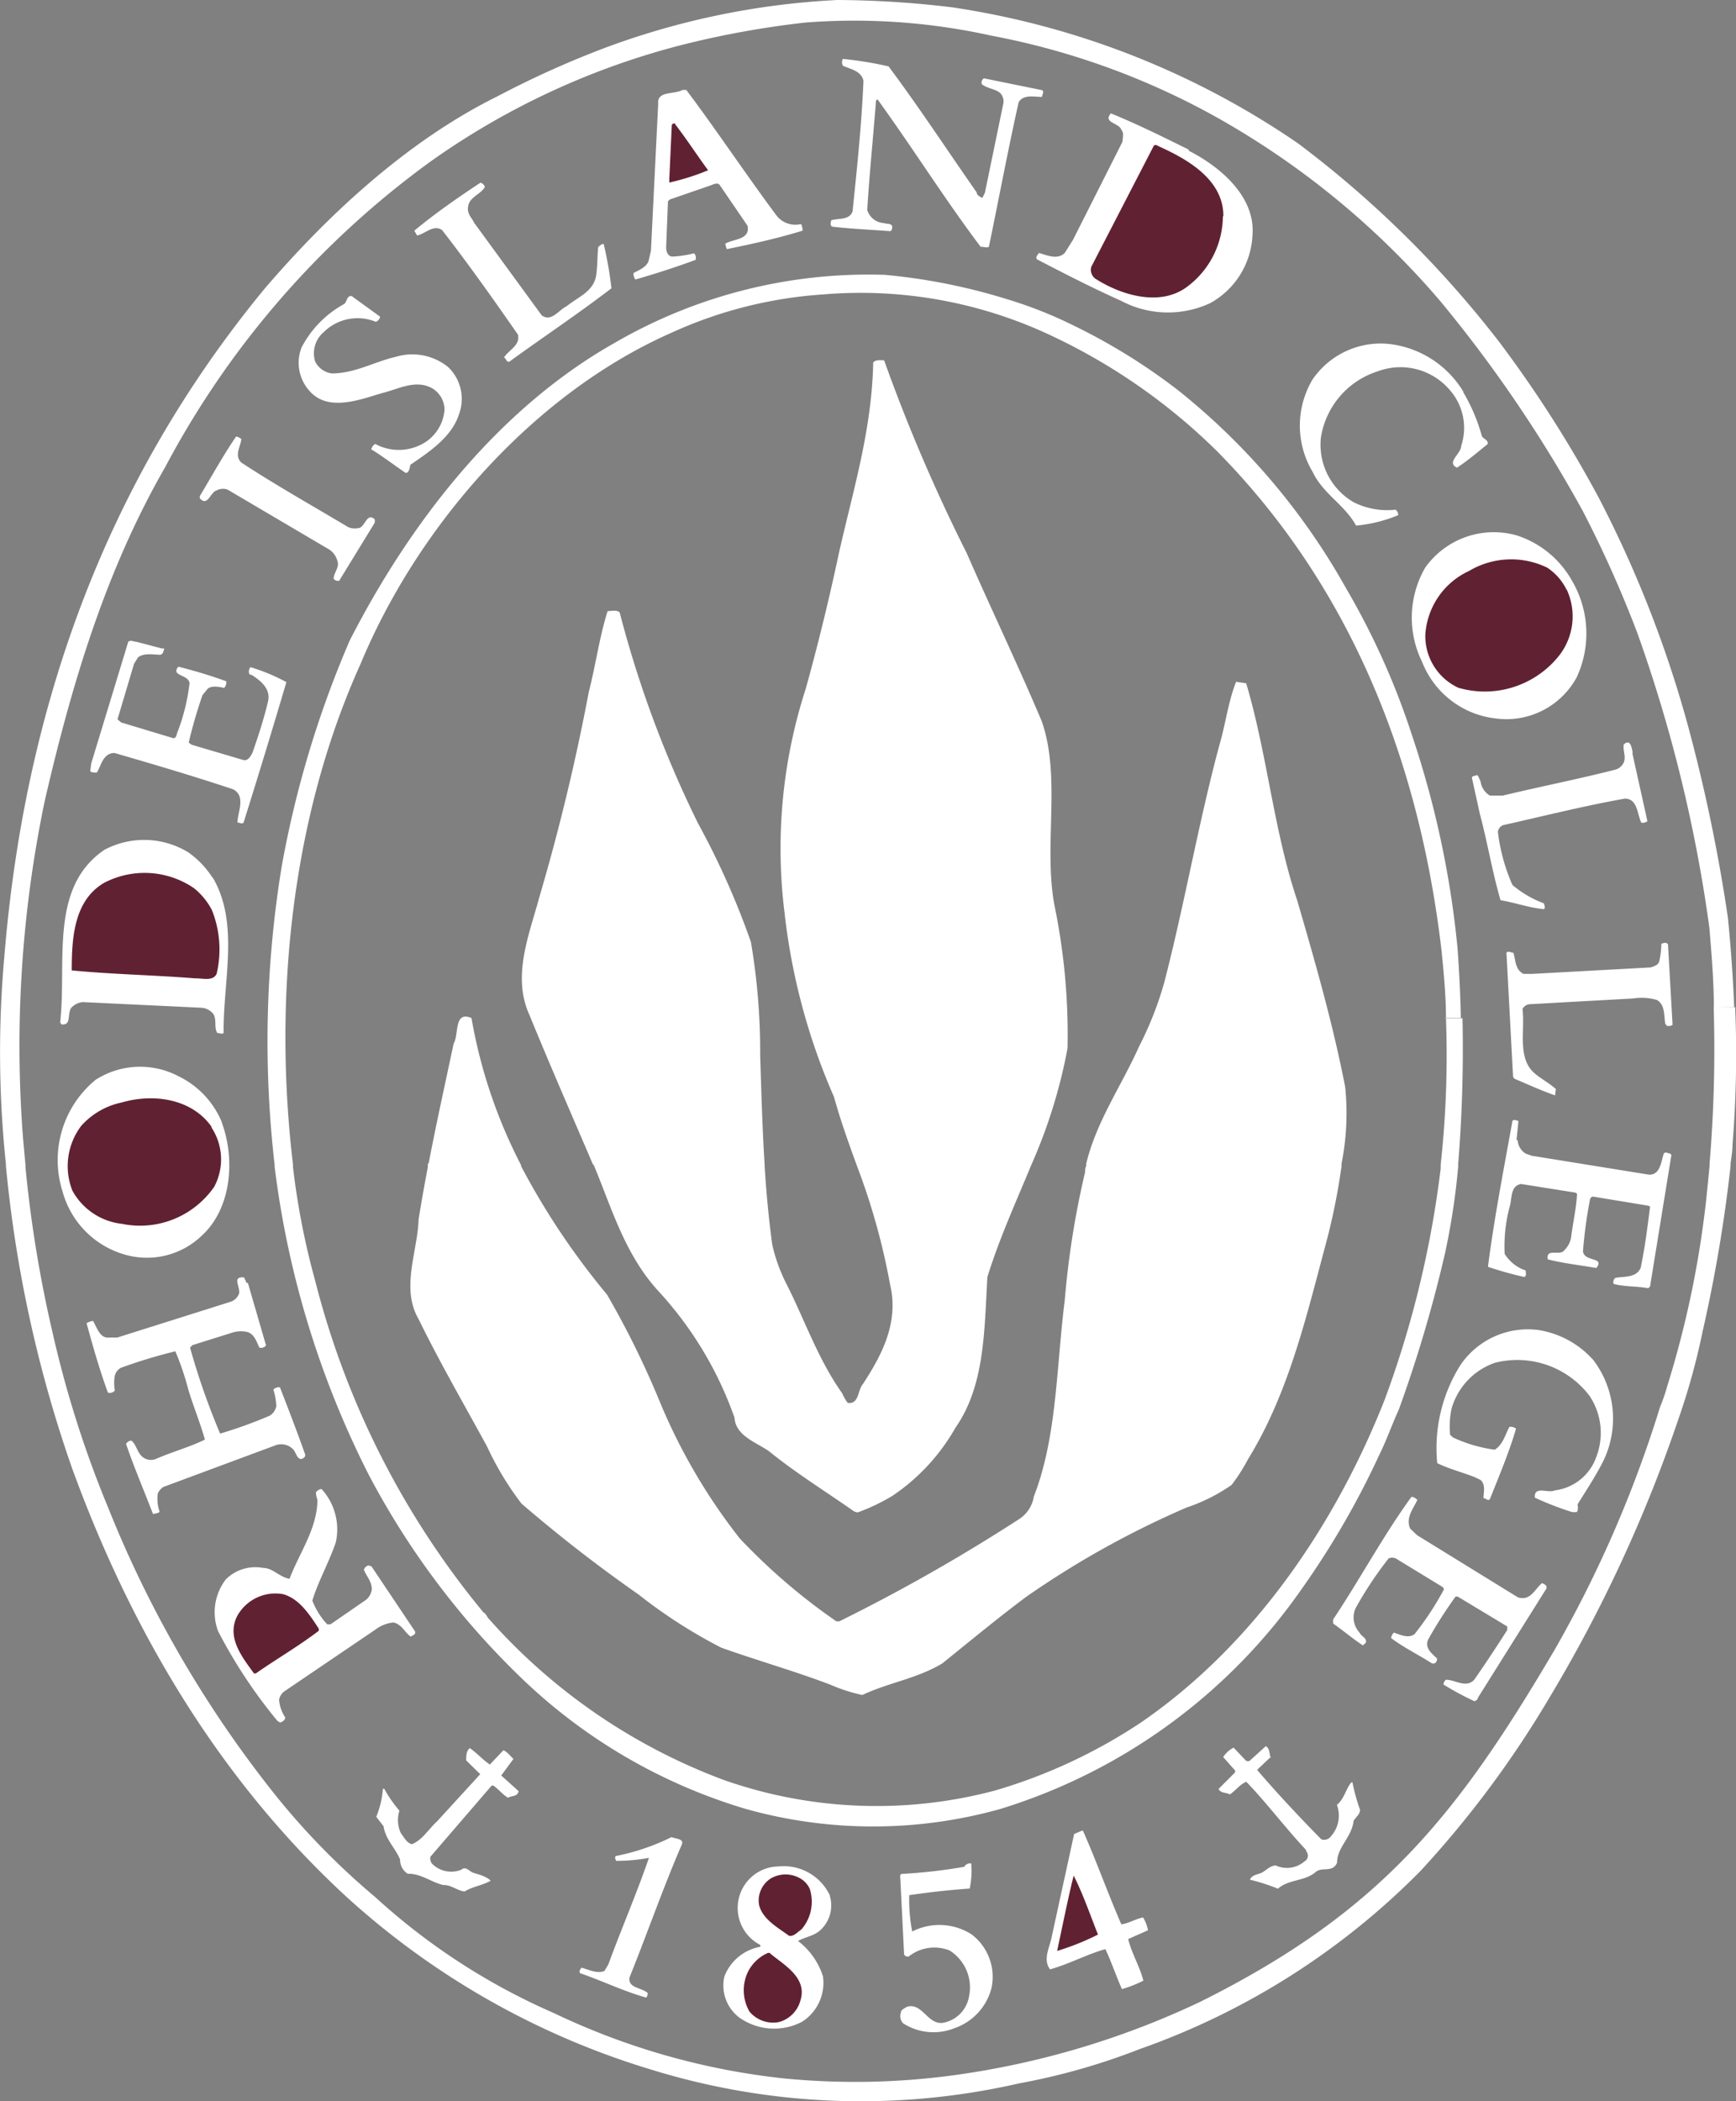
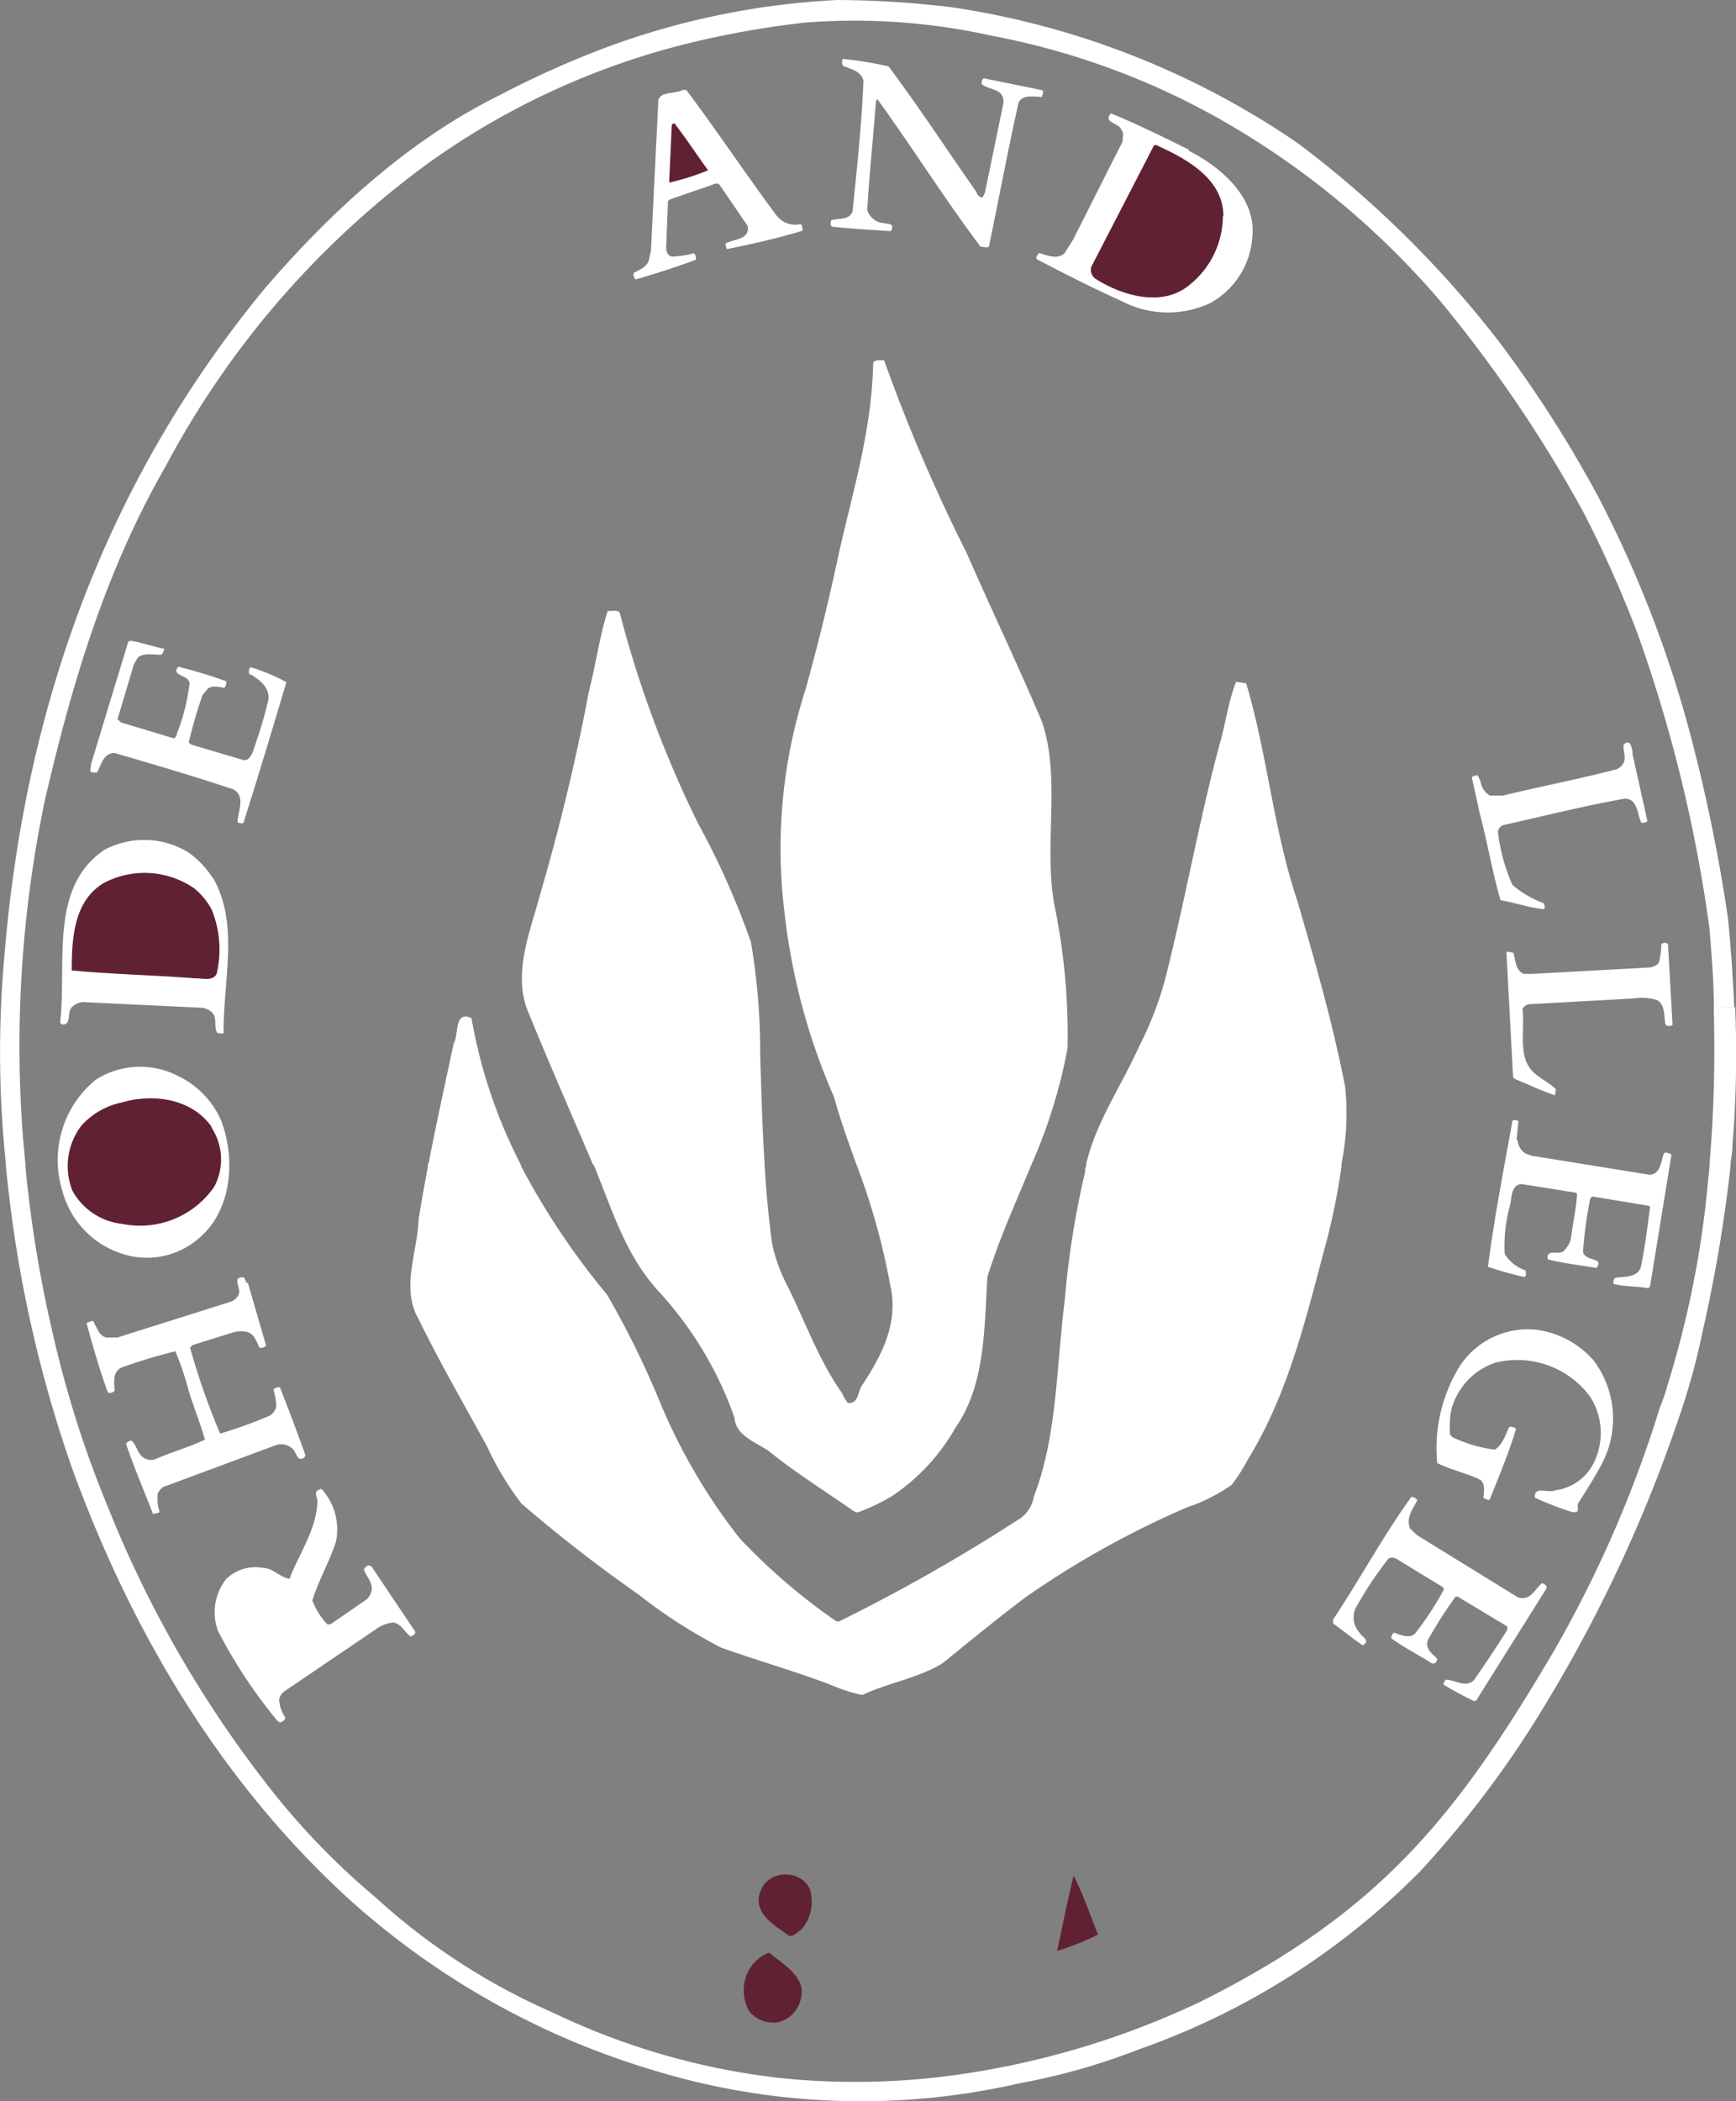
<svg xmlns="http://www.w3.org/2000/svg" width="124" height="150" fill="none">
  <rect width="100%" height="100%" fill="#808080" stroke="none" />
  <g clip-path="url(#clip0)">
    <path d="M15.84 80.13c.98 2.643.697 6.185-1.475 8.128a5.649 5.649 0 01-4.922 1.434 6.424 6.424 0 01-3.137-1.596 6.461 6.461 0 01-1.832-3.013 7.42 7.42 0 01-.05-4.365 7.395 7.395 0 012.41-3.633 5.887 5.887 0 015.902-.26 6.353 6.353 0 013.117 3.305h-.012z" fill="#fff" />
    <path d="M15.085 80.462a4.133 4.133 0 01.213 4.266 6.448 6.448 0 01-2.899 2.312 6.423 6.423 0 01-3.688.33A4.606 4.606 0 015.171 85a4.756 4.756 0 01.637-4.633 5.33 5.33 0 012.88-1.659c2.301-.675 5.052-.26 6.445 1.766l-.047-.012z" fill="#602233" />
    <path d="M108.407 81.422a1.19 1.19 0 00.578.936l.437.154 8.381 1.35c.803 0 .838-.936 1.039-1.504.13-.178.307 0 .472 0l.071.106-1.523 9.372-.13.13c-.803-.153-1.688-.094-2.467-.307-.071-.13 0-.415.165-.439.638-.106 1.44 0 1.759-.699.307-1.457.484-2.89.673-4.372l-.106-.07-3.966-.653c-.177 0-.225.202-.248.356a32.96 32.96 0 00-.472 3.554c.106.782 1.581.368.956 1.185-1.181-.201-2.361-.332-3.471-.616-.153-.841.909-.213 1.181-.651.276-.264.451-.616.496-.996.129-1.007.365-2.026.413-3.033l-.107-.083-3.883-.616c-.803.13-.637 1.066-.826 1.635a10.988 10.988 0 00-.354 3.353 2.82 2.82 0 001.499 1.185c0 .13.094.415-.107.462a24.593 24.593 0 01-2.585-.723c.461-3.554 1.11-6.86 1.736-10.343 0-.214.306-.13.436-.06v.06l-.13 1.267.083.06zM17.706 91.588l1.298 4.467a.46.46 0 01-.472.153c-.2-.39-.354-.96-.85-1.113a2.058 2.058 0 00-1.18.07l-2.762.866-.165.177a50.961 50.961 0 002.148 6.138 32.277 32.277 0 003.541-1.28 1.034 1.034 0 00.472-.675 4.21 4.21 0 00-.212-1.185.543.543 0 01.472-.166c.614 1.588 1.24 3.199 1.806 4.811 0 .213-.154.26-.283.308-.33 0-.366-.486-.59-.699a1.18 1.18 0 00-1.299-.261l-7.98 2.962a1.19 1.19 0 00-.377.45c-.065.443-.02.894.13 1.316-.13.13-.32.106-.473.165-.637-1.67-1.357-3.329-1.924-5.011a.462.462 0 01.378-.237c.319.26.39.699.65 1.019a.956.956 0 001.062.308c1.18-.522 2.431-.853 3.54-1.398-.33-1.185-.825-2.37-1.18-3.555a19.802 19.802 0 00-.932-2.749 37.378 37.378 0 00-3.907 1.185.924.924 0 00-.413.545 2.914 2.914 0 000 1.066.46.46 0 01-.496.154c-.59-1.6-1.062-3.27-1.523-4.952.14-.09.297-.147.46-.166.296.498.496 1.28 1.181 1.185h.555l8.145-2.571a.97.97 0 00.495-.45c.307-.415-.578-1.375.413-1.268l.177.39h.095zM113.766 97.038a6.916 6.916 0 01.732 7.31c-.52 1.031-1.181 2.027-1.806 3.034 0 .189.071.438-.083.568h-.307a22.665 22.665 0 01-2.667-1.03c-.083-.889.956-.285 1.428-.522a3.607 3.607 0 002.951-2.369 4.762 4.762 0 00-.472-4.373 6.493 6.493 0 00-3.022-2.202 6.467 6.467 0 00-3.73-.167 4.863 4.863 0 00-1.952 1.253 4.895 4.895 0 00-1.153 2.017 6.193 6.193 0 00-.106 1.872l.201.19a10.28 10.28 0 002.986.876c.59-.367.744-1.066 1.051-1.635a.694.694 0 01.472.131c-.496 1.694-1.18 3.305-1.841 4.964-.107.284-.307 0-.484 0 0-.391.177-.96-.213-1.303l-.425-.202c-.873-.343-1.806-.58-2.667-.995a11.14 11.14 0 011.664-7.014 5.83 5.83 0 012.441-2.037 5.81 5.81 0 013.142-.451 6.594 6.594 0 013.86 2.097v-.012zM22.959 106.292a4.258 4.258 0 011.026 3.815c-.483 1.433-1.239 2.737-1.676 4.158a5.234 5.234 0 001.063 1.695h.236l2.561-1.766c.214-.189.353-.45.39-.734 0-.569-.39-.936-.567-1.398a.478.478 0 01.33-.308l.213.071 3.105 4.632c.106.225-.201.308-.307.38-.437-.309-.65-.901-1.24-1.008a2.575 2.575 0 00-1.298.522l-6.469 4.384a.958.958 0 00-.39.604c.033.454.183.891.438 1.268 0 .213-.237.32-.366.367l-.201-.13a36.023 36.023 0 01-4.226-6.387 3.851 3.851 0 01.543-3.696 2.973 2.973 0 012.644-.83c.72 0 1.18.652 1.912.782.709-1.872 1.972-3.554 1.995-5.64a1.483 1.483 0 01-.106-.545.622.622 0 01.449-.236h-.06zM101.266 107.014c-.284.675-.886 1.303-.543 2.109l.496.474 7.212 4.443c.909.261 1.18-.58 1.711-1.019.213.083.449.214.26.474l-4.84 7.713c0 .107-.153.237-.259.237a22.2 22.2 0 01-2.196-1.184.442.442 0 01.177-.344c.673 0 1.429.628 2.019 0a102.61 102.61 0 002.36-3.555v-.248l-3.541-2.133h-.153a31.398 31.398 0 00-1.96 3.069c-.259.616.26.983.638 1.35a.39.39 0 01-.177.356h-.177c-.956-.616-1.995-1.114-2.928-1.813a.63.63 0 01.201-.391c.449.154 1.039.438 1.475.107a21.388 21.388 0 002.102-3.199l-.083-.154-3.364-2.05a.633.633 0 00-.508 0 26.258 26.258 0 00-2.36 3.554 1.593 1.593 0 00.283 1.742c.106.261.555.391.448.723l-.212.189c-.72-.474-1.417-1.066-2.125-1.564v-.284c1.924-2.879 3.541-5.924 5.595-8.756a.533.533 0 01.39.202l.059-.048z" fill="#fff" />
-     <path d="M22.77 116.292v.13c-1.476 1.125-3.046 2.026-4.498 3.045h-.13c-.861-1.185-1.994-2.595-1.18-4.135a3.119 3.119 0 013.235-1.529c1.18.308 1.947 1.505 2.585 2.489h-.012z" fill="#602233" />
-     <path d="M90.807 125.391l-1.015.96c1.429 1.67 3.034 3.377 4.592 4.964a.615.615 0 00.697-.237 2.214 2.214 0 00.413-2.227c.543-.45.649-1.185 1.038-1.612h.071c.133.669.314 1.326.543 1.967 0 .32-.307.522-.46.782-.13 1.185-1.18 1.872-1.18 2.986-.32.758-1.063.261-1.535.675-.803.676-1.912.498-2.691 1.185a13.544 13.544 0 00-1.995-.64c.106-.319.496-.367.779-.474.283-.106.649-.545 1.062-.545a1.908 1.908 0 002.042-.284.473.473 0 00.236-.545l-.153-.32c-1.476-1.576-2.774-3.317-4.226-4.822-.437.154-.744.616-1.18.9-.26-.154-.65-.071-.803-.391l1.18-1.184v-.131l-.85-.96c.182-.289.44-.522.744-.675l.91.96h.212l1.18-1.067c.295.178.236.546.342.83l.047-.095zM35.022 125.936l.933-.983c.283.106.52.438.72.616l-.874 1.185 1.24 1.113c-.06.415-.496.308-.756.474-.39-.237-.672-.604-1.038-.865h-.13l-4.368 5.071a.57.57 0 00.154.545 1.936 1.936 0 002.042.391c.319-.284.578.107.826.202.248.095.968.237 1.275.58-.567.332-1.299.415-1.865.771-.543-.072-.956-.486-1.523-.463-.885-.213-1.582-.829-2.538-.805a1.187 1.187 0 01-.543-1.019c-.342-.83-1.038-1.422-1.18-2.37l-.52-.675c.26-.639.42-1.315.473-2.003h.094a9.221 9.221 0 001.086 1.564 2.225 2.225 0 00.106 1.612c.213.26.39.675.78.782.755-.296 1.18-1.067 1.817-1.647l3.07-3.353-1.004-.984c0-.308 0-.675.26-.876.519.355.909.829 1.452 1.184l.011-.047zM77.351 130.687c.98 2.216 1.782 4.479 2.739 6.683h.082c.508-.095.956-.379 1.476-.486.169.281.289.59.354.912-.46.225-.956.415-1.417.64.26 1.043.827 1.955 1.086 2.962a8.382 8.382 0 01-1.534.604c-.413-.936-.744-1.919-1.18-2.855-1.346.379-2.586 1.066-3.955 1.445-.543-.722 0-1.611.13-2.369l1.593-7.299c.213-.071.39-.178.602-.237h.024zM48.691 131.706c-1.346 3.116-2.467 6.339-3.73 9.479-.106.746.85.699 1.299 1.09 0 .107 0 .237-.107.332-1.581-.439-3.104-1.185-4.721-1.742-.083-.154 0-.261.106-.391.508.13 1.086.45 1.629.237l.283-.462c.933-2.547 2.019-5.047 2.904-7.619-.778.149-1.569.22-2.36.214 0-.107-.13-.237 0-.344a15.773 15.773 0 003.977-1.351c.26.131.909.107.732.522l-.012.035zM69.372 133.033a6.038 6.038 0 01-.107 1.789 58.356 58.356 0 00-4.32.474c-.024.87.047 1.741.213 2.595a4.28 4.28 0 012.145-.463 4.29 4.29 0 012.092.664 3.807 3.807 0 011.428 3.827 4.115 4.115 0 01-2.667 2.88 4.005 4.005 0 01-3.648-.356.743.743 0 01-.153-.782c0-.189.26-.284.413-.391 1.18-.367 1.523 1.505 2.798 1.09a2.3 2.3 0 001.653-1.848 3.115 3.115 0 00-1.394-3.27 2.96 2.96 0 00-2.927.438c-.106 0-.236 0-.319-.154l-.283-5.64.082-.106a37.318 37.318 0 004.498-.51.472.472 0 01.496-.237zM59.28 135.367a2.382 2.382 0 01-.626 2.37c-.46.474-1.11.521-1.653.829a5.132 5.132 0 011.782 2.524 3.291 3.291 0 01-1.499 3.247 4.31 4.31 0 01-4.45-.285 2.877 2.877 0 01-1.097-2.938 3.385 3.385 0 012.573-2.133v-.13a2.96 2.96 0 01-1.34-1.387 2.973 2.973 0 01.817-3.559 2.95 2.95 0 011.81-.659c.752-.08 1.51.076 2.17.448.66.371 1.188.94 1.512 1.626v.047z" fill="#fff" />
    <path d="M57.84 134.846a3.01 3.01 0 01-.591 2.891c-.295.201-.543.521-.885.462-.803-.592-1.912-1.185-2.149-2.227a1.866 1.866 0 01.886-1.896 2.107 2.107 0 012.018 0c.318.17.572.44.72.77zM78.46 138.093c-.947.48-1.934.876-2.95 1.184.39-1.812.743-3.613 1.18-5.379.673 1.327 1.18 2.808 1.735 4.206l.036-.011zM55.006 139.455c1.004.829 2.668 1.73 2.172 3.341a2.179 2.179 0 01-1.558 1.564 2.205 2.205 0 01-2.09-.758 3.043 3.043 0 01-.105-2.832 2.888 2.888 0 011.428-1.351h.153v.036z" fill="#602233" />
    <path d="M63.47 4.74c2.195 2.938 4.143 5.923 6.291 8.992 0 .202.26.332.413.391l.177-.367 1.322-6.398a.869.869 0 00-.236-.723c-.377-.308-.92-.308-1.31-.628a.357.357 0 01.154-.415l4.143.842c.2.094 0 .355 0 .485-.543 0-1.346-.201-1.665.391-.755 3.353-1.416 6.908-2.124 10.308-.118.083-.378 0-.59 0-2.562-3.4-4.84-7.037-7.354-10.51-.13 0-.13.143-.13.214-.2 2.607-.46 5.071-.614 7.666a1.315 1.315 0 001.18.936c.213.083.567 0 .602.26 0 .107 0 .238-.13.32-1.38-.106-2.797-.165-4.143-.32-.189-.07-.106-.331-.082-.461.543-.154 1.298 0 1.522-.628.32-3.093.65-6.233.78-9.325-.154-.699-.898-.83-1.452-1.066a.498.498 0 01-.024-.498c1.1.109 2.192.287 3.27.533zM49.022 6.422c2.207 2.938 4.273 6.054 6.456 8.98a1.7 1.7 0 001.736.593c.083.144.12.31.106.474-1.77.545-3.541.936-5.395 1.315-.07-.094-.07-.248-.13-.379.579-.367 1.795-.26 1.606-1.28l-1.983-2.902c-.13-.213-.425-.083-.626 0l-2.95 1.019-.13.13-.13 3.294c0 .26.106.628.436.652a7.49 7.49 0 001.558-.237.476.476 0 01.107.474 62.642 62.642 0 01-4.297 1.398.641.641 0 01-.13-.462c.39-.214.874-.391 1.063-.83l.177-.758.519-10.521c-.083-.913 1.18-.628 1.735-.96h.272zM84.906 10.758c2.195 1.114 4.792 3.247 4.556 6.055-.051.999-.357 1.968-.888 2.815a5.828 5.828 0 01-2.146 2.019 7.152 7.152 0 01-6.362-.178c-2.042-.912-4.072-1.955-6.008-2.962-.107-.19.082-.32.153-.45.543.154 1.322.521 1.842 0l.59-.936 3.54-7.014c0-.332.13-.569-.082-.83-.153-.521-1.345-.497-.755-1.184 1.888.77 3.73 1.682 5.571 2.594l-.011.071z" fill="#fff" />
    <path d="M48.219 8.863c.826 1.066 1.558 2.203 2.36 3.293-.897.372-1.825.665-2.773.877v-.237l.177-3.839c0-.13.153-.154.283-.13l-.047.036zM87.349 15.403a6.334 6.334 0 01-.706 2.895 6.307 6.307 0 01-1.95 2.247c-1.971 1.374-4.721.462-6.457-.652a.782.782 0 01-.283-.853l4.438-8.59c.083-.19.284-.059.39 0 2.018.913 4.639 2.37 4.603 5.024l-.035-.071z" fill="#602233" />
-     <path d="M34.633 13.353c-.284.498-1.04.699-1.18 1.303-.142.605.235.853.412 1.244l4.828 6.612c.697.497 1.18-.356 1.783-.652.779-.64 1.9-1.03 2.1-2.156.107-.676.083-1.422.154-2.074.13-.106.236-.213.39-.213a26.98 26.98 0 01.555 3.163c-2.361 1.813-4.875 3.484-7.307 5.25-.236 0-.2-.238-.366-.309.342-.545 1.18-.865.991-1.635-1.735-2.5-3.54-5.047-5.418-7.464-.613-.415-1.18.26-1.782.39l-.2-.343c1.498-1.244 3.127-2.37 4.721-3.424a.424.424 0 01.319.308zM103.284 72.69c0-1.576-.153-3.152-.307-4.74-1.558-13.448-6.398-25.96-16.03-35.723a42.593 42.593 0 00-12.429-8.53 31.872 31.872 0 00-15.711-2.678 30.953 30.953 0 00-10.848 2.737c-9.88 4.36-18.119 13.815-22.203 23.637-4.78 10.57-6.303 23.353-4.828 35.747v.177a53.493 53.493 0 001.582 8.105 60.508 60.508 0 0012.028 23.696c.19.072.26.356.39.463A42.034 42.034 0 0051.7 127.073a32.927 32.927 0 0019.394.747 38.16 38.16 0 0010.482-4.905c8.133-5.616 13.87-14.23 17.328-22.986a72.475 72.475 0 004.001-16.505v-.272c.381-3.474.507-6.97.378-10.462h1.181c.076 3.462-.027 6.927-.307 10.379v.201a50.03 50.03 0 01-.933 6.161 95.03 95.03 0 01-3.317 11.221c-.484 1.042-.85 2.132-1.37 3.175a59.95 59.95 0 01-5.559 9.609 40.861 40.861 0 01-21.542 15.711 33.69 33.69 0 01-18.142 0 39.217 39.217 0 01-16.184-9.479 56.948 56.948 0 01-10.765-14.372 66.529 66.529 0 01-6.728-22.002v-.13a77.158 77.158 0 01.508-21.328 73.441 73.441 0 014.851-16.101c4.238-8.294 10.53-16.505 18.886-21.233a36.119 36.119 0 0119.335-4.881 42.46 42.46 0 018.629 1.706 30.616 30.616 0 014.898 1.931 42.786 42.786 0 017.449 4.621A48.082 48.082 0 0196.143 41.99a53.393 53.393 0 014.721 10.522 68.13 68.13 0 013.246 15.178c.118 1.635.201 3.305.236 4.976h-1.18l.118.024zM27.149 22.607a.451.451 0 01-.307.367 3.435 3.435 0 00-3.706.723 1.99 1.99 0 00-.626 2.109 1.564 1.564 0 001.18.853c1.665 0 3.034-.83 4.58-1.185a4.069 4.069 0 013.73.723 3.142 3.142 0 01.768 3.424c-.52 1.588-2.125 2.654-3.447 3.554-.07.202-.07.545-.33.593-.827-.545-1.63-1.185-2.468-1.683a.547.547 0 01.284-.39 3.53 3.53 0 003.635-.167 3.04 3.04 0 001.31-2.286 1.794 1.794 0 00-.896-1.529c-1.18-.651-2.444.083-3.542.344-1.522.438-3.824 1.374-5.17-.107a3 3 0 01-.602-3.151 7.487 7.487 0 013.034-3.093c.224-.154.177-.616.543-.569l2.03 1.47zM104.524 28.01a12.778 12.778 0 011.322 3.116c.106.213.495.296.413.58-.744.593-1.417 1.185-2.196 1.683-.779-.391.307-.984.307-1.553a4.085 4.085 0 00-.803-3.98 4.622 4.622 0 00-5.146-1.35 5.9 5.9 0 00-2.71 1.785 5.935 5.935 0 00-1.362 2.953 4.754 4.754 0 00.493 2.664c.42.82 1.069 1.5 1.867 1.957a5.341 5.341 0 002.975.521.486.486 0 01.189.391c-.96.4-1.975.651-3.01.747-.826-1.505-2.36-2.263-3.105-3.84a6.428 6.428 0 010-6.599 5.908 5.908 0 012.41-2.026 5.881 5.881 0 013.103-.497 7.125 7.125 0 013.017 1.092 7.163 7.163 0 012.236 2.308v.047zM17.234 31.315c0 .486-.543 1.185 0 1.706 2.514 1.647 5.1 3.093 7.637 4.61.227.098.478.123.72.07.472 0 .602-1.184 1.18-.616v.225l-2.55 4.16c-.13 0-.283 0-.389-.155 0-.438.449-.805.26-1.291a1.376 1.376 0 00-.697-.865l-7.14-4.206a.953.953 0 00-.804.07c-.413.107-.625 1.185-1.18.546v-.154c.862-1.422 1.664-2.903 2.597-4.254.12.024.234.077.33.154h.036zM112.291 41.47a7.418 7.418 0 01.318 6.907 5.734 5.734 0 01-2.437 2.352 5.705 5.705 0 01-3.335.562 6.408 6.408 0 01-3.194-1.29 6.433 6.433 0 01-2.07-2.762 7.133 7.133 0 01.236-6.73 6.021 6.021 0 012.904-2.177 5.998 5.998 0 013.623-.11c1.68.54 3.094 1.701 3.955 3.247z" fill="#fff" />
-     <path d="M111.901 42.074a4.541 4.541 0 01-.543 4.739 6.787 6.787 0 01-3.249 2.237 6.763 6.763 0 01-3.94.05 4.067 4.067 0 01-2.36-3.803c.065-.97.391-1.903.941-2.702a5.376 5.376 0 012.187-1.837 5.884 5.884 0 015.571-.237c.6.392 1.081.941 1.393 1.588v-.035z" fill="#602233" />
    <path d="M42.352 83.128c-1.522-3.555-3.08-7.11-4.532-10.664-1.275-2.772 0-5.793.696-8.388 1.424-4.831 2.606-9.73 3.541-14.68.496-1.92.756-3.922 1.346-5.77.295 0 .685-.107.862.106A78.584 78.584 0 0049.86 58.78a56.621 56.621 0 013.777 8.472c.453 2.661.674 5.357.661 8.057.083 2.595.153 5.237.319 7.844v.106c.118 1.896.295 3.768.543 5.593.219.975.56 1.918 1.015 2.808 1.322 2.606 2.254 5.379 3.99 7.82.099.241.23.468.389.675.826.107.697-.924 1.086-1.35 1.346-2.074 2.585-4.385 1.936-7.11a47.841 47.841 0 00-2.36-8.448c-.591-1.623-1.181-3.258-1.642-4.929a45.16 45.16 0 01-3.54-13.199 36.993 36.993 0 011.522-15.96 161.774 161.774 0 002.36-9.644c1.004-4.467 2.361-8.803 2.456-13.637.177-.214.496-.154.779-.154a122.27 122.27 0 005.902 13.767c1.759 4.029 3.66 7.974 5.359 12.003 1.404 4.028.106 8.886.909 13.151a45.66 45.66 0 01.932 10.19 37.381 37.381 0 01-2.573 8.294l-.07.166c-1.075 2.594-2.244 5.166-3.082 7.867-.224 3.827-.177 7.749-2.278 10.758a14.45 14.45 0 01-4.509 4.87c-.79.476-1.624.873-2.49 1.185l-.237-.071c-2.042-1.434-4.143-2.725-6.102-4.313-.91-.628-2.361-1.09-2.444-2.37a26.089 26.089 0 00-5.43-9.04c-2.36-2.571-3.293-5.77-4.556-8.839l-.07-.166-.06-.047zM11.639 46.28c.189 0 0 .213 0 .343l-.154.119c-.543 0-1.18-.154-1.629.19l-.283.461-1.18 3.958.26.225 3.73 1.125c.259 0 .224-.367.33-.521.412-1.096.69-2.237.826-3.4-.07-.652-1.37-.498-.803-1.185 1.18.296 2.361.651 3.424 1.042a.56.56 0 01-.154.474c-.366-.083-.909-.19-1.18.071l-.366.45a34.756 34.756 0 00-.98 3.377l.2.154 3.684 1.09c.33.107.543-.26.672-.52.413-1.186.803-2.37 1.11-3.662.2-.889-.496-1.457-1.18-1.896-.071 0-.154 0-.178-.13a.464.464 0 01.107-.415c.887.267 1.746.625 2.561 1.067A611.094 611.094 0 0117.4 58.72c-.106.13-.307 0-.437 0 0-.722.626-1.872-.307-2.37-2.797-.935-5.618-1.765-8.475-2.594-.826 0-.956.912-1.263 1.398-.177 0-.39 0-.472-.095l.07-.557 2.645-8.684c.177-.154.39 0 .59 0l1.889.497v-.035zM116.587 53.732l1.086 4.894a.552.552 0 01-.437.106c-.306-.628-.259-1.718-1.18-1.718-2.927.521-5.796 1.244-8.699 1.896a.612.612 0 00-.366.462 13.22 13.22 0 001.038 3.803 7.36 7.36 0 002.255 1.315c0 .107.13.297 0 .415-1.062-.095-2.042-.462-3.104-.64-.591-2.026-.933-4.135-1.476-6.16l-.567-2.572c0-.154.225-.13.331-.19.106-.059.189.261.283.427a1.407 1.407 0 00.673 1.03h.909c2.691-.65 5.442-1.184 8.109-1.871a.98.98 0 00.543-.498c.177-.438-.082-.853 0-1.291.52-.439.555.308.649.616l-.047-.024zM15.215 62.678c1.889 3.27.72 7.322.756 11.066-.107.107-.295 0-.449 0-.26-.391 0-1.019-.33-1.41a1.179 1.179 0 00-.803-.391l-8.487-.403c-.262.027-.51.135-.708.308-.484.344 0 1.398-.803 1.28l-.094-.13c.484-4.349-.803-9.621 3.151-12.323a6.048 6.048 0 016.008.178 6.53 6.53 0 011.736 1.825h.023z" fill="#fff" />
    <path d="M15.133 64.964a7.55 7.55 0 01.342 4.55c-.26.569-1.015.308-1.535.332-2.915-.237-5.902-.285-8.817-.569 0-2.37.177-4.964 2.278-6.232a6.248 6.248 0 016.445.355c.534.425.972.958 1.287 1.564z" fill="#602233" />
    <path d="M119.149 67.536l.318 5.592c0 .118-.236.118-.389.118l-.13-.154c-.106-.616 0-1.35-.602-1.706a3.926 3.926 0 00-1.676-.106l-7.46.414a.678.678 0 00-.461.332c.201 1.54-.413 3.555.909 4.633.461.39 1.027.675 1.476 1.09l-.059.45c-.98-.343-1.936-.782-2.892-1.185l-.106-.13-.473-8.863c.107-.177.343 0 .496 0 .177.545.106 1.185.72 1.505h.626l8.463-.462c.236-.083.52-.154.602-.415.1-.41.151-.832.154-1.256.129-.094.46-.154.484.083v.06zM30.62 83.033c.554-2.867 1.18-5.687 1.782-8.53.39-.629 0-2.37 1.275-1.825a36.29 36.29 0 003.54 10.498v.07a52.608 52.608 0 006.139 9.171 63.469 63.469 0 013.67 7.405 41.535 41.535 0 005.808 10 43.241 43.241 0 006.906 5.925h.212a127.563 127.563 0 0012.807-7.275 2.36 2.36 0 001.086-1.635c1.665-4.266 1.606-9.278 2.208-14.005a62.33 62.33 0 011.451-9.147c0-.154 0-.296.083-.438v-.166c.72-3.022 2.538-5.593 3.777-8.377a24.46 24.46 0 001.806-4.597c1.452-5.616 2.444-11.41 3.943-16.967.437-1.481.614-3.045 1.18-4.467l.72.107c1.5 5.035 1.971 10.545 3.648 15.51 1.275 4.383 2.537 8.755 3.423 13.305.187 1.827.1 3.672-.26 5.474v.178a45.746 45.746 0 01-1.18 5.77c-1.393 5.213-2.644 10.51-5.49 15.142a13.143 13.143 0 01-1.18 1.848 12.567 12.567 0 01-3.21 1.612 65.161 65.161 0 00-11.474 6.386c-1.983 1.481-4.037 3.175-5.972 4.739-1.794 1.09-3.884 1.386-5.725 2.263a12.1 12.1 0 01-2.302-.746c-2.561-.972-5.205-1.718-7.767-2.631a36.195 36.195 0 01-5.902-3.791 104.334 104.334 0 01-8.369-6.493 21.492 21.492 0 01-2.455-4.064c-1.653-3.033-3.388-6.019-4.899-9.111-1.286-2.216-.07-4.81 0-7.11.201-1.255.425-2.511.661-3.743v-.214l.06-.07z" fill="#fff" />
    <path d="M122.418 71.908c0-1.896-.166-3.792-.319-5.676a104.384 104.384 0 00-5.147-21.042 82.447 82.447 0 00-3.883-8.685 95.677 95.677 0 00-10.175-14.988A58.94 58.94 0 0087.348 8.626a53.273 53.273 0 00-16.525-6.079 45.268 45.268 0 00-13.303-.936 65.997 65.997 0 00-8.546 1.529 54.203 54.203 0 00-18.202 8.377A63.909 63.909 0 0011.803 33.34c-4.25 7.382-6.68 15.486-8.605 23.827a85.551 85.551 0 00-1.546 24.17c.059.605.106 1.186.165 1.79v.178A89.962 89.962 0 003.8 95.332a76.67 76.67 0 003.93 12.31 81.14 81.14 0 0012.064 20.664 51.891 51.891 0 006.988 7.109 46.228 46.228 0 0012.772 8.294 50.527 50.527 0 0016.431 4.668c4.155.407 8.344.316 12.477-.273a60.021 60.021 0 0017.257-5.189c12.914-6.434 18.355-13.294 25.343-25.166a85.442 85.442 0 007.519-17.322c.196-.467.361-.946.496-1.434a70.59 70.59 0 002.798-13.377c.082-.806.165-1.611.236-2.37v-.154a98.23 98.23 0 00.295-11.184h1.534a80.1 80.1 0 01-.189 9.798c0 .474-.082.9-.141 1.375v.177a105.293 105.293 0 01-2.007 11.849 48.586 48.586 0 01-1.747 6.291 102.625 102.625 0 01-9.254 19.917 72.7 72.7 0 01-9.148 12.263 52.82 52.82 0 01-20.067 12.713 46.664 46.664 0 01-8.593 2.441 50.71 50.71 0 01-26.205-.96 56.597 56.597 0 01-21.802-12.322c-9.36-8.602-15.557-19.419-19.641-30.64A91.221 91.221 0 01.424 83.246v-.13a76.304 76.304 0 01-.118-14.775c1.452-17.879 7.271-33.98 18.58-47.713 4.721-5.51 10.387-10.664 16.678-13.768a67.876 67.876 0 017.944-3.554A55.297 55.297 0 0159.821 0c2.735.015 5.466.19 8.18.521a58.961 58.961 0 0124.718 9.716 75.174 75.174 0 0114.401 14.218 86.762 86.762 0 017.082 11.09 82.367 82.367 0 016.362 16.244 119.206 119.206 0 012.857 13.72c.212 2.145.366 4.266.448 6.387l-1.451.012z" fill="#fff" />
  </g>
  <defs>
    <clipPath id="clip0">
      <path fill="#fff" d="M0 0h124v150H0z" />
    </clipPath>
  </defs>
</svg>